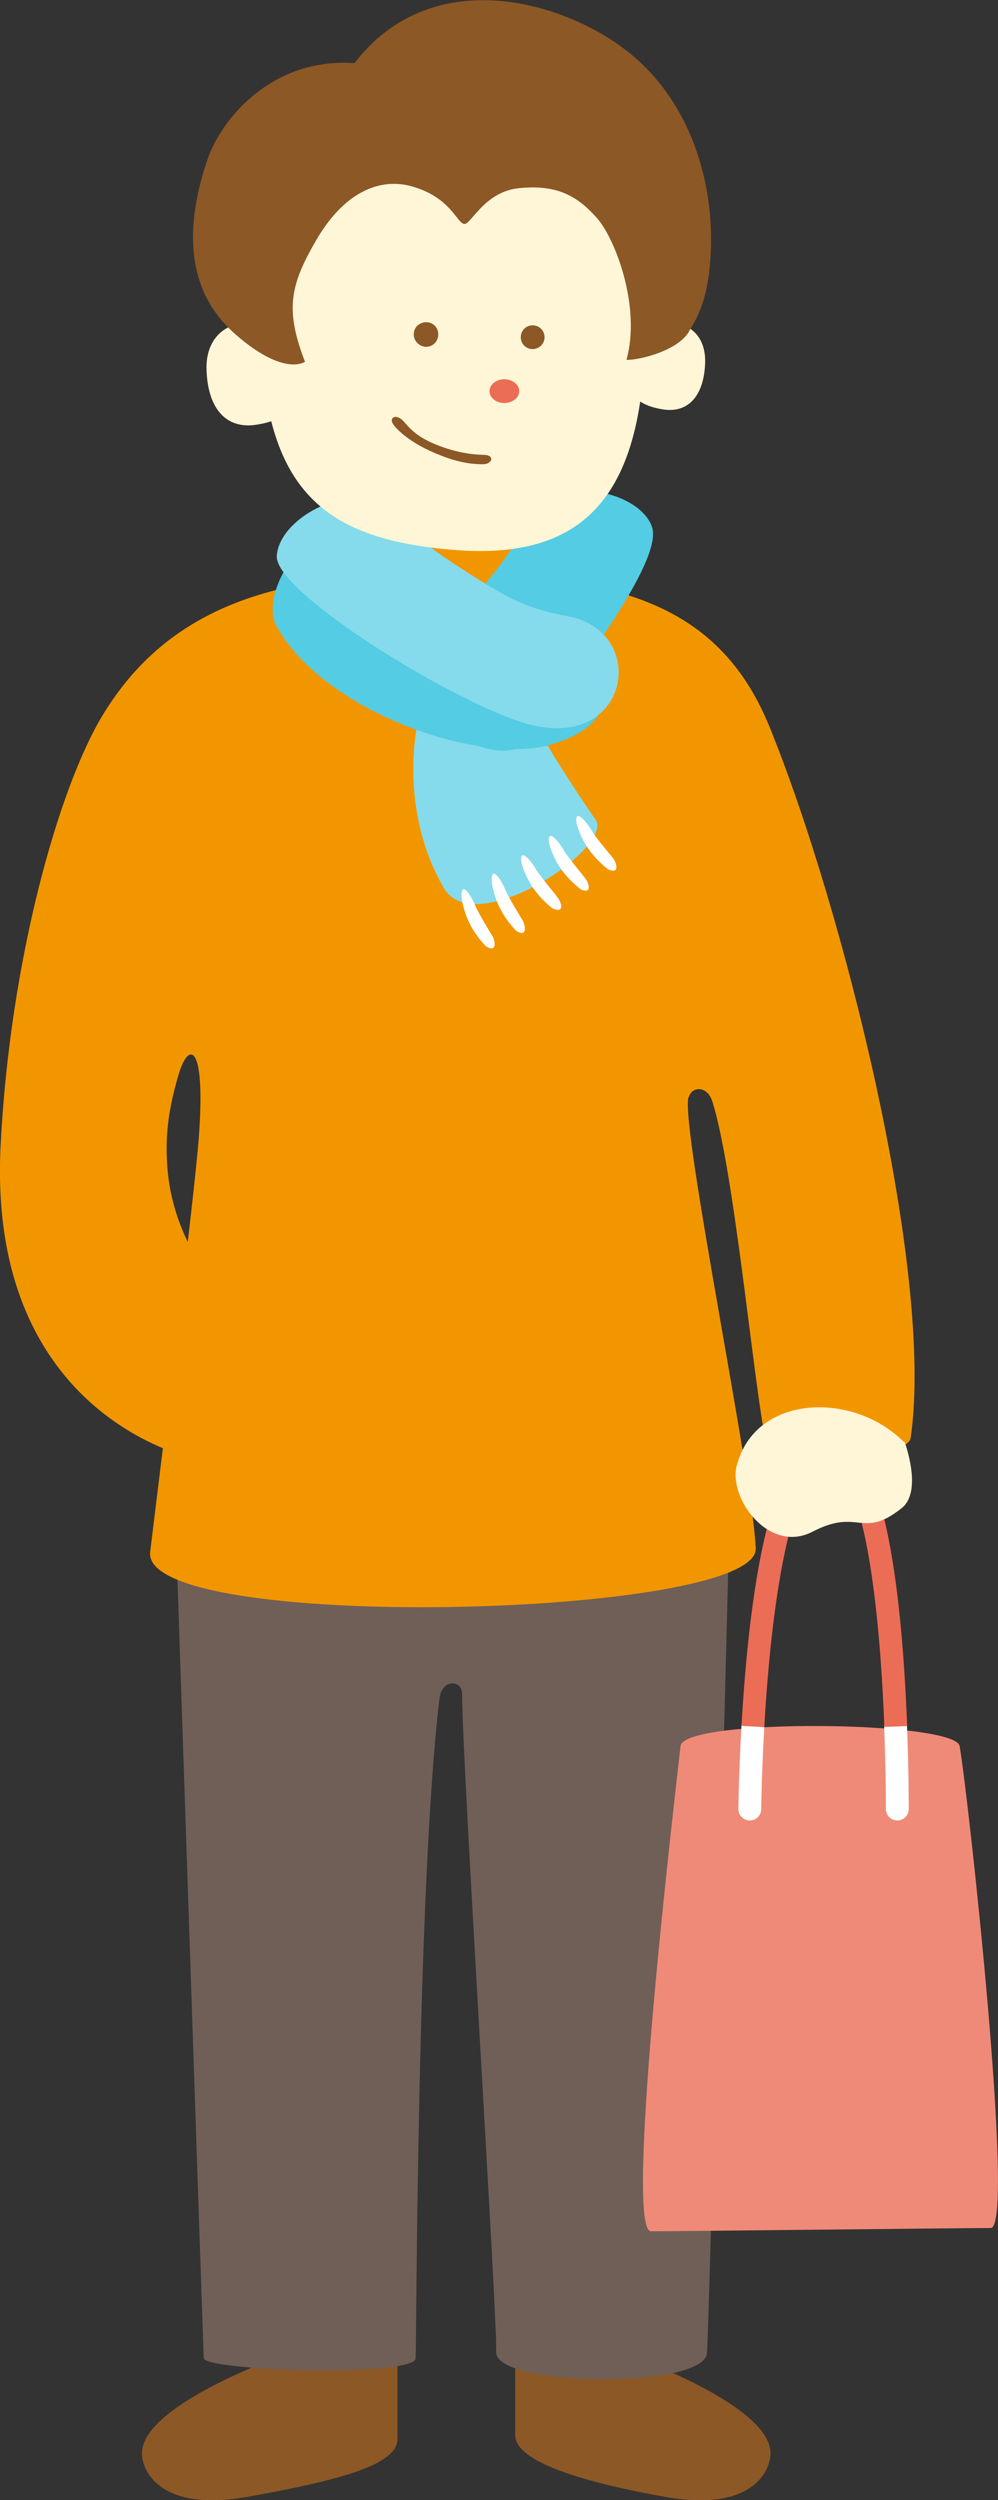
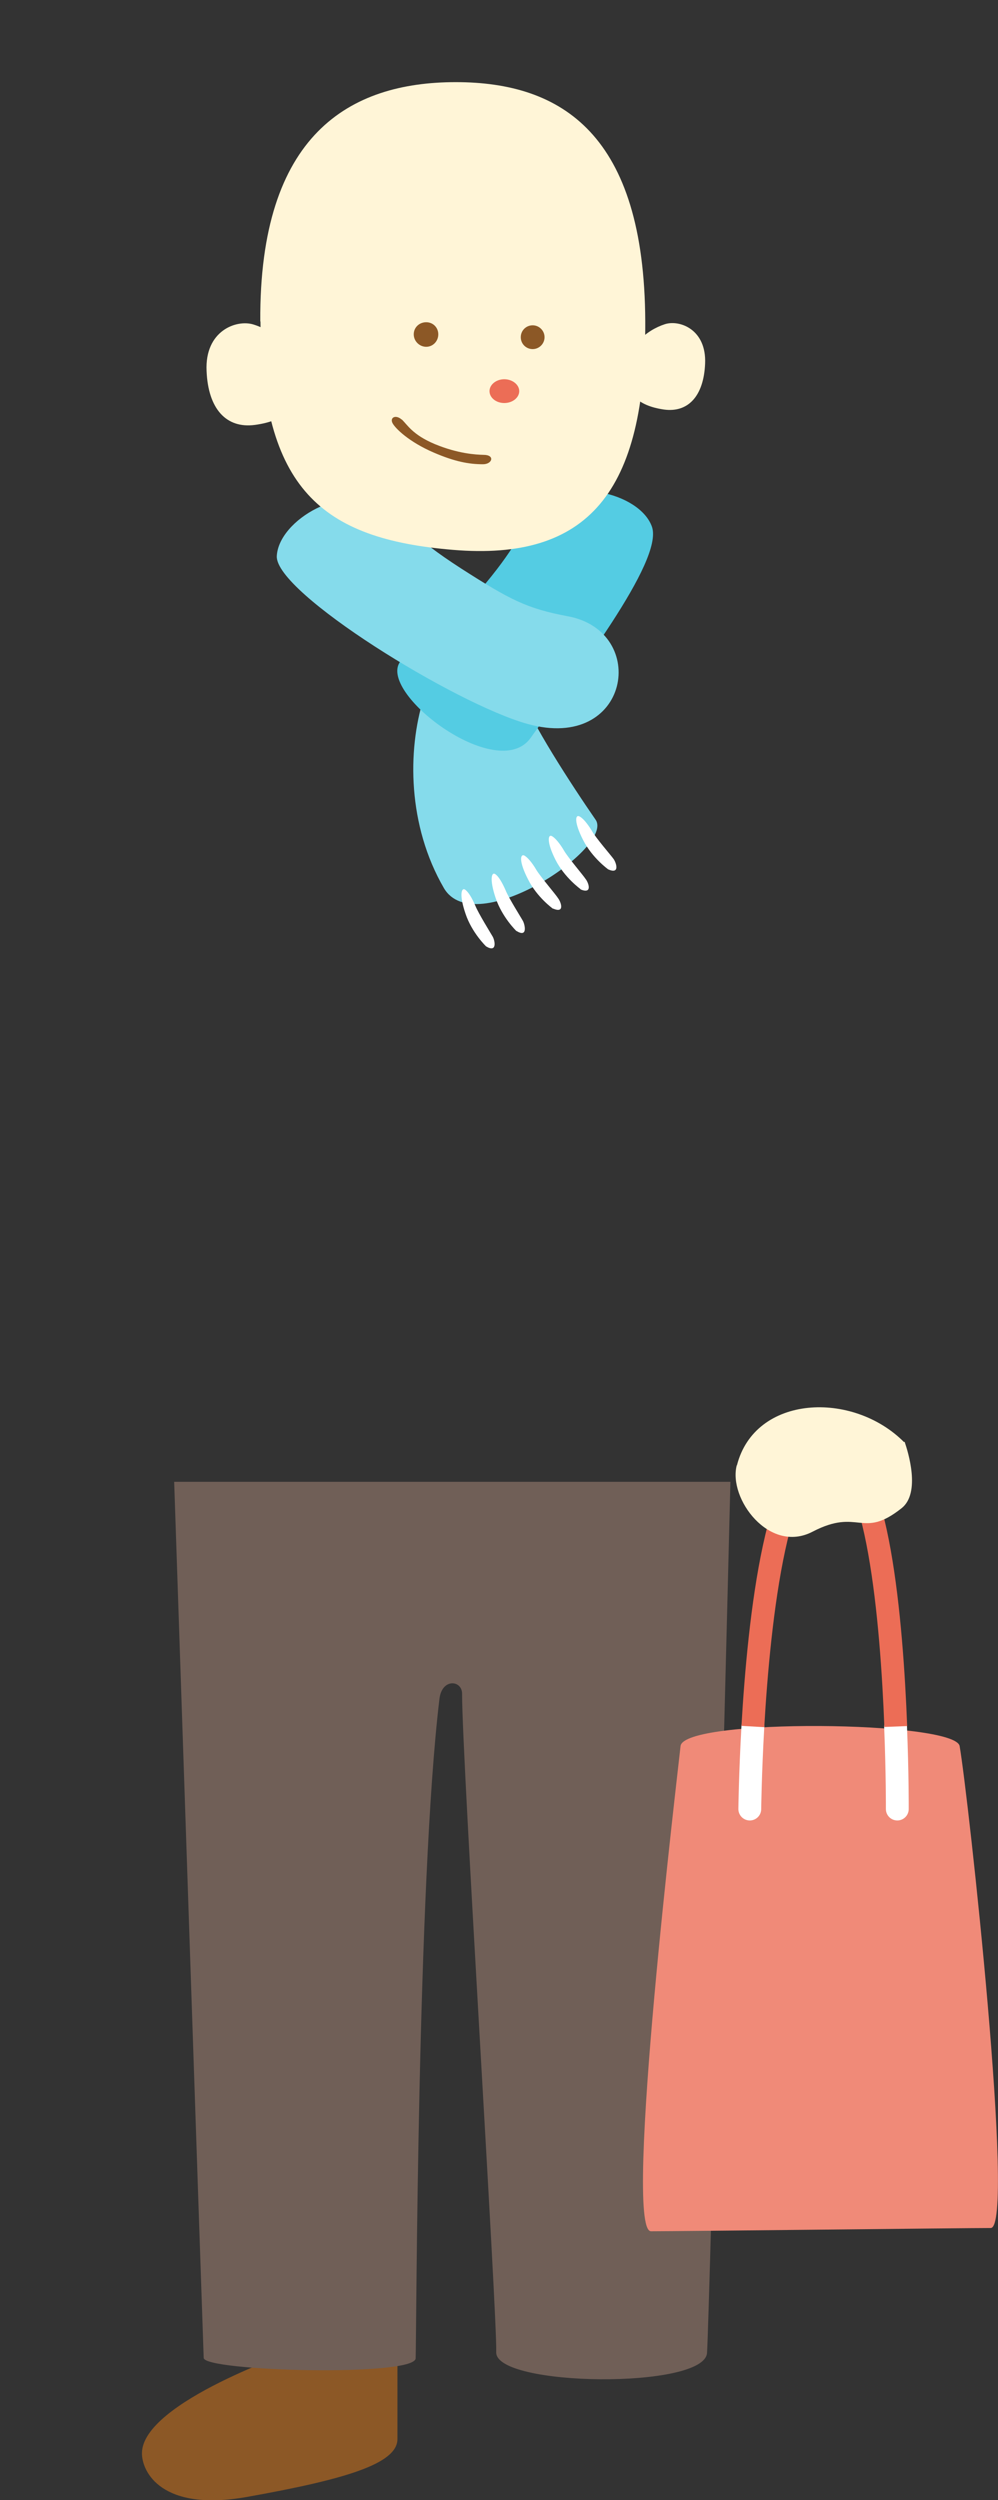
<svg xmlns="http://www.w3.org/2000/svg" id="_レイヤー_2" data-name="レイヤー 2" viewBox="0 0 52.03 130.27">
  <rect x="0" y="0" width="52.03" height="130.27" fill="#333333" stroke="none" />
  <defs>
    <style>
      .cls-1 {
        fill: #8c5826;
      }

      .cls-2 {
        stroke: #ec6d56;
      }

      .cls-2, .cls-3 {
        fill: none;
        stroke-linejoin: round;
        stroke-width: 1.19px;
      }

      .cls-4 {
        fill: #fff;
      }

      .cls-5 {
        fill: #705f57;
      }

      .cls-3 {
        stroke: #fff;
        stroke-linecap: round;
      }

      .cls-6 {
        fill: #ec6d56;
      }

      .cls-7 {
        fill: #f29600;
      }

      .cls-8 {
        fill: #85dbeb;
      }

      .cls-9 {
        fill: #54cce3;
      }

      .cls-10 {
        fill: #f08a78;
      }

      .cls-11 {
        fill: #fff5d7;
      }
    </style>
  </defs>
  <g id="_レイアウト" data-name="レイアウト">
    <g>
      <g>
        <g>
          <path class="cls-1" d="M20.72,122.44h-5.21s-8.11,2.72-8.11,5.39c0,.96,1.01,3.07,5.49,2.27,5.09-.91,7.83-1.72,7.83-3.01v-4.64Z" />
-           <path class="cls-1" d="M26.85,122.44h5.21s8.11,2.72,8.11,5.39c0,.96-1.01,3.07-5.49,2.27-5.09-.91-7.82-2-7.82-3.21v-4.44Z" />
          <path class="cls-5" d="M9.08,77.2s1.51,44.97,1.54,45.66c.03.7,11.01.99,11.05.02.04-.98.08-24.72,1.24-34.36.13-1.09,1.18-.98,1.18-.27,0,3.5,1.84,32.49,1.78,34.31-.06,1.81,10.86,1.94,10.99.04.13-1.9,1.22-45.39,1.22-45.39H9.08Z" />
-           <path class="cls-7" d="M35.9,57.19c.15-.59.96-.64,1.23.18,1.1,3.44,2.07,13.79,2.72,17.36.35,1.93,7.45,1.4,7.63.18,1.24-8.64-3.53-27.61-7.35-37.01-2.71-6.68-8.34-8.02-17.64-8.01-8.17,0-13.75,1.78-17.14,7.38C3.1,40.97.52,49.92.03,59.73c-.7,14.27,10.26,16.31,10.26,16.31l4.21-6.05s-5.45-3.29-5.79-9.38c-.09-1.58.09-2.89.61-4.65.53-1.75,1.4-1.58,1.05,3.24-.24,3.29-2.04,17.49-2.54,21.66-.52,4.27,31.71,3.45,31.57-.18-.14-3.63-3.91-21.9-3.51-23.5Z" />
        </g>
-         <path class="cls-7" d="M30.67,36.8l-14.12-.28,1.87-9.58s2.29.79,5.36.91c2.58.11,4.98-.37,4.98-.37l1.9,9.31Z" />
      </g>
      <g>
        <path class="cls-10" d="M33.93,116.26c1.47,0,16.41-.17,17.72-.17s-1.18-22.6-1.62-25.11c-.23-1.32-14.39-1.47-14.55,0-.11,1.08-3.02,25.28-1.54,25.28Z" />
        <path class="cls-3" d="M39.25,89.97c-.14,2.48-.16,4.29-.16,4.29" />
        <path class="cls-3" d="M46.78,94.26s.01-1.81-.09-4.3" />
        <path class="cls-2" d="M46.7,89.96c-.21-5.42-.93-14.08-3.38-14.28-2.8-.23-3.75,8.73-4.07,14.28" />
        <path class="cls-11" d="M38.41,76.35c-.45,1.73,1.69,4.63,3.95,3.46,2.44-1.27,2.56.43,4.65-1.23,1-.8.33-2.94.15-3.46l-.03.02c-2.68-2.69-7.77-2.47-8.71,1.21Z" />
      </g>
      <g>
        <path class="cls-8" d="M23.14,46.27c-1.89-3.26-1.9-7.16-1.06-9.87.63-2.06,4.46-2.5,5.09-.29.38,1.35,2.71,4.91,3.88,6.6,1,1.42-6.29,6.34-7.91,3.56Z" />
-         <path class="cls-9" d="M28.72,38.8c-3.74,1.09-11.9-1.75-14.31-6.19-.91-1.67,1.57-5.71,3.79-4.73,1.36.59,1.85,2.87,4.69,3.96,2.84,1.09,3.15,1,5.3,1.27,2.56.32,5.62,4.2.54,5.68Z" />
        <path class="cls-9" d="M27.67,38.44c2.24-3.18,6.94-9.19,6.32-10.99-.63-1.8-4.55-2.72-6.05-.8-.91,1.17-.99,1.85-2.97,4.16-1.99,2.3-2.66,1.98-4.07,3.62-1.36,1.58,5.04,6.46,6.77,4.01Z" />
        <g>
          <path class="cls-4" d="M31.71,45.3s-.83-.59-1.31-1.53c-.47-.92-.41-1.32-.21-1.24.19.08.44.39.66.75.21.38.99,1.27,1.14,1.48.14.2.34.81-.28.54Z" />
          <path class="cls-4" d="M30.27,46.33s-.84-.6-1.31-1.53c-.47-.93-.39-1.33-.2-1.24.17.08.43.39.65.77.21.36.99,1.27,1.12,1.47.16.2.37.81-.27.54Z" />
          <path class="cls-4" d="M26.92,48.51s-.74-.71-1.08-1.72c-.33-.98-.21-1.36-.03-1.25.18.11.38.46.55.85.16.4.79,1.39.91,1.61.11.23.23.86-.34.51Z" />
          <path class="cls-4" d="M25.34,49.31s-.74-.71-1.07-1.7c-.34-.99-.21-1.37-.03-1.26.17.11.37.44.54.84.16.4.79,1.41.91,1.62.12.22.23.85-.35.5Z" />
          <path class="cls-4" d="M28.83,47.35s-.83-.59-1.3-1.53c-.48-.93-.41-1.32-.21-1.25.18.09.43.39.65.77.23.37,1,1.26,1.13,1.47.15.2.36.8-.27.53Z" />
        </g>
        <path class="cls-8" d="M27.5,37.72c-3.75-1.04-13.15-6.83-13.07-8.74.09-1.9,3.59-3.91,5.57-2.5,1.21.86,1.48,1.49,4.04,3.14,2.56,1.64,3.43,2.09,5.56,2.49,4.27.79,3.25,7.1-2.1,5.61Z" />
      </g>
      <g>
        <path class="cls-11" d="M13.58,16.75c.06,8.73,3.19,11.33,10.03,11.9,7.04.59,10.07-2.99,10.03-11.9-.04-9.74-4.34-12.47-9.88-12.47s-10.25,2.73-10.19,12.47Z" />
        <path class="cls-11" d="M32.65,19.26c-.08,1.23.59,1.88,1.97,2.08,1.26.17,2.07-.71,2.14-2.39.08-1.78-1.32-2.3-2.09-2.06-.99.32-1.93,1.15-2.02,2.37Z" />
        <path class="cls-11" d="M15.61,19.7c.1,1.45-.69,2.22-2.32,2.44-1.49.2-2.44-.83-2.52-2.81-.1-2.1,1.56-2.7,2.45-2.42,1.17.37,2.28,1.34,2.38,2.79Z" />
        <path class="cls-6" d="M27.07,20.38c0,.34-.35.62-.78.62s-.77-.28-.77-.62.35-.62.77-.62.78.28.78.62Z" />
        <path class="cls-1" d="M22.85,17.42c0,.36-.28.65-.63.65s-.65-.29-.65-.65.29-.63.65-.63.63.28.63.63Z" />
        <path class="cls-1" d="M28.39,17.57c0,.34-.28.62-.62.62s-.62-.27-.62-.62.28-.62.62-.62.62.28.62.62Z" />
        <path class="cls-1" d="M20.94,21.85c.3.28.56.8,1.73,1.29,1.21.5,2.13.55,2.54.56.61,0,.46.49-.03.49-.74,0-1.48-.14-2.57-.61-1.28-.55-2.01-1.26-2.15-1.54-.14-.29.17-.45.48-.18Z" />
-         <path class="cls-1" d="M32.66,18.75c.77-2.75-.58-6.31-1.54-7.39-1.02-1.15-2.09-1.77-4.11-1.55-1.75.2-2.45,1.87-2.79,1.86-.41-.02-.67-1.34-2.68-1.94-1.79-.54-3.66.36-5.07,2.81-1.37,2.36-1.6,3.63-.57,6.31,0,0-1.07.79-3.59-1.4-1.62-1.4-3.21-3.96-1.53-9.04.76-2.3,3.47-5.42,7.7-5.12,3.94-5.12,10.61-3.35,14.08-.73,3.37,2.55,4.52,6.67,4.51,9.89-.01,3.22-.84,4.25-1.12,4.77-.52,1.02-2.58,1.55-3.29,1.53Z" />
      </g>
    </g>
  </g>
</svg>